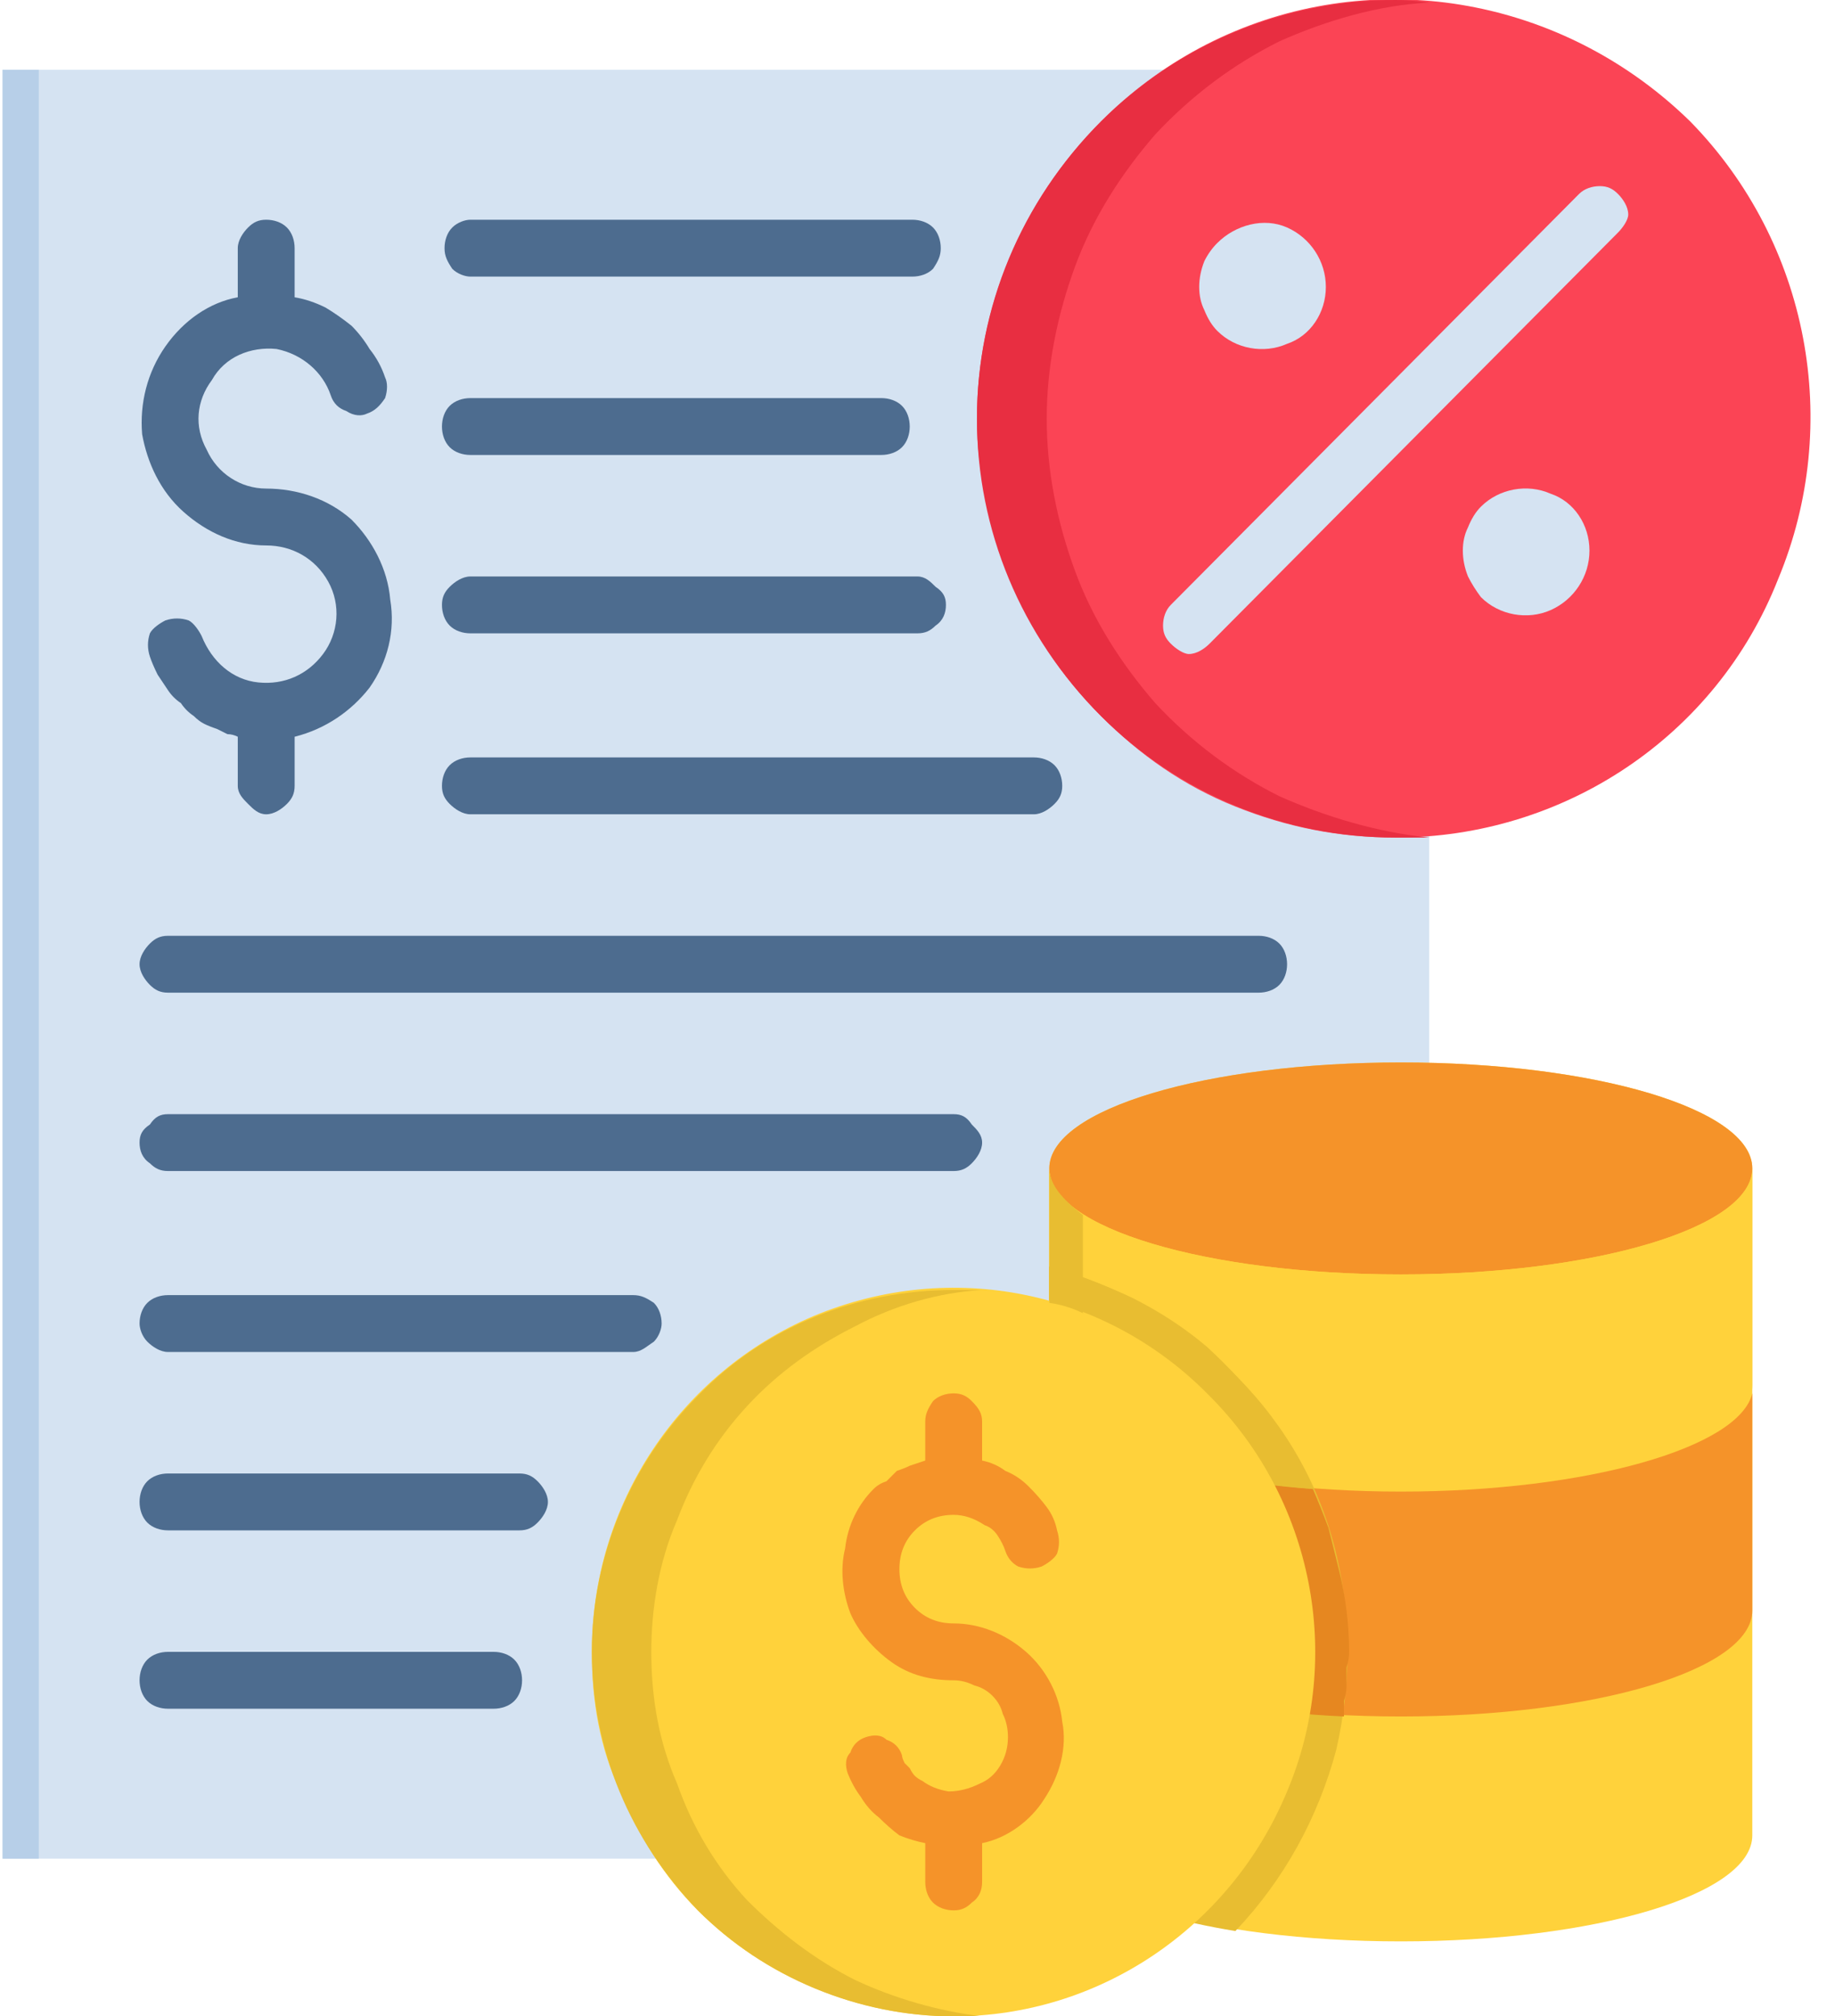
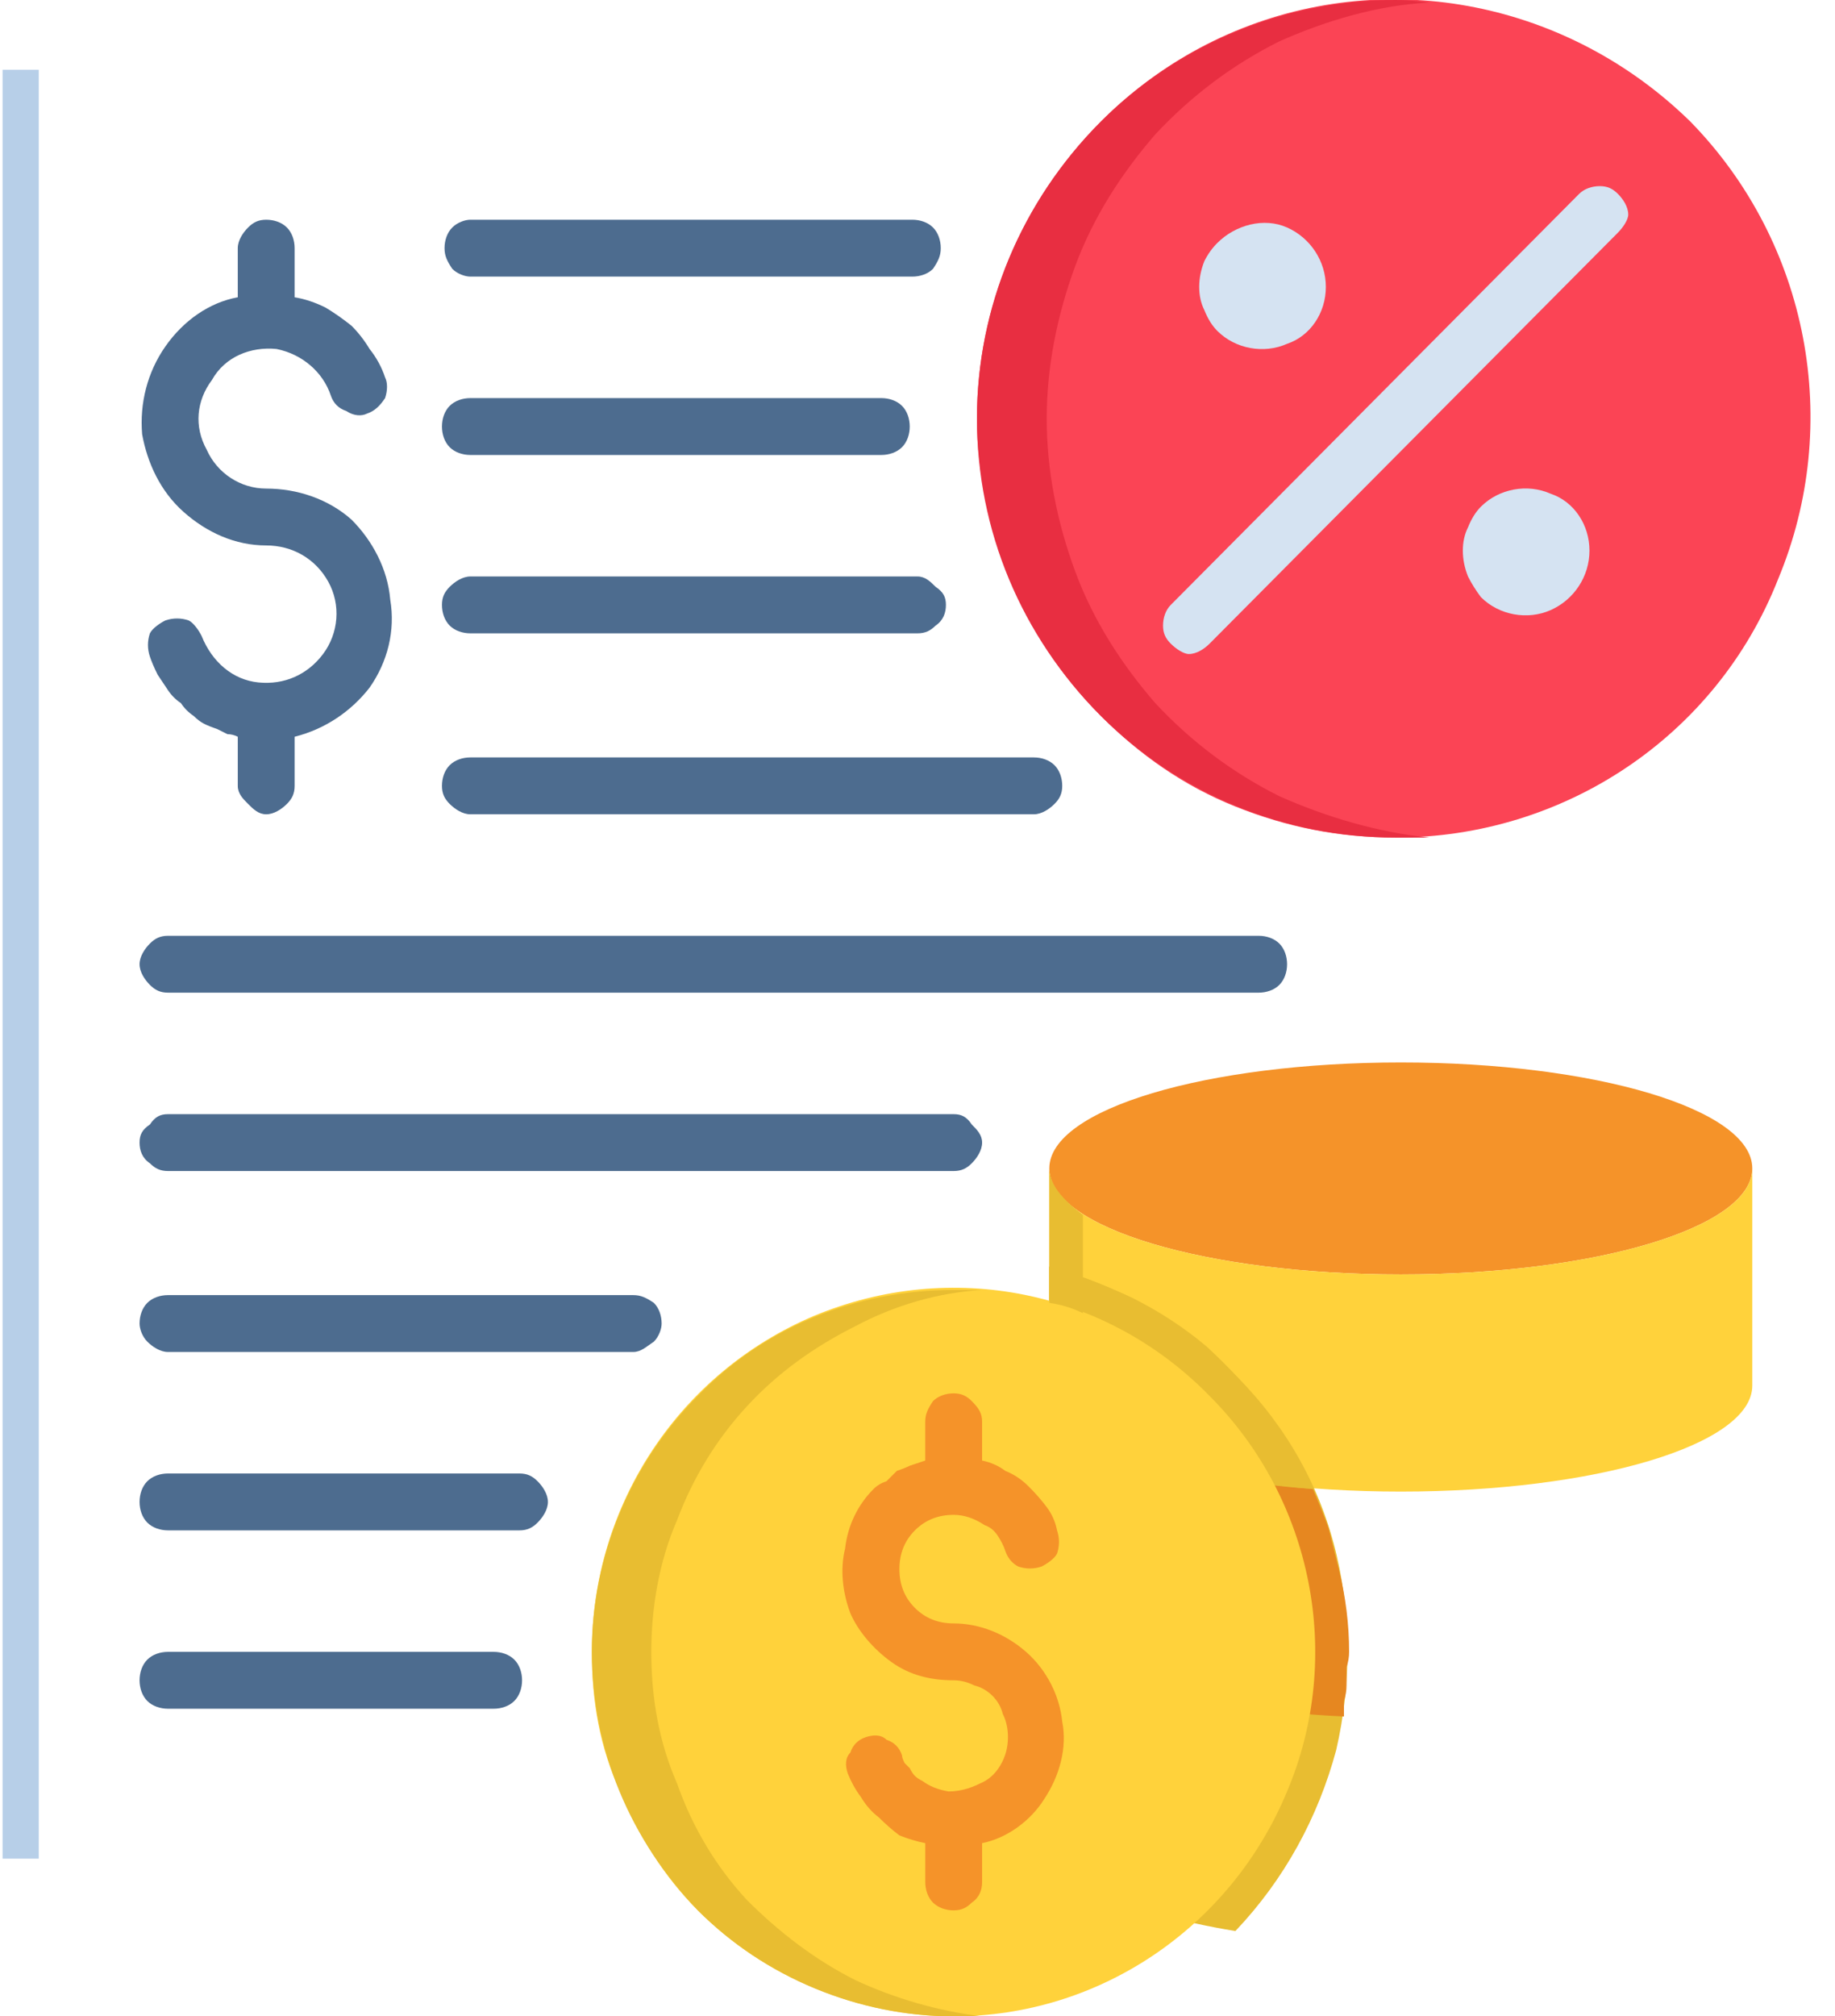
<svg xmlns="http://www.w3.org/2000/svg" version="1.2" viewBox="0 0 71 78" width="71" height="78">
  <style>.a{fill:#d5e3f2}.b{fill:#4d6c8f}.c{fill:#fb4455}.d{fill:#ffd23b}.e{fill:#f59329}.f{fill:#e8bd31}.g{fill:#e68720}.h{fill:#b7cfe8}.i{fill:#e82e41}</style>
-   <path fill-rule="evenodd" class="a" d="m0.1 2.7v69.2h55.2v-69.2z" />
  <path class="b" d="m18.2 10.7c-0.2 0-0.5-0.1-0.7-0.3-0.2-0.3-0.3-0.5-0.3-0.8 0-0.3 0.1-0.6 0.3-0.8 0.2-0.2 0.5-0.3 0.7-0.3h17.1c0.3 0 0.6 0.1 0.8 0.3 0.2 0.2 0.3 0.5 0.3 0.8 0 0.3-0.1 0.5-0.3 0.8-0.2 0.2-0.5 0.3-0.8 0.3zm-11.7 34.6c-0.3 0-0.5-0.1-0.7-0.3-0.3-0.2-0.4-0.5-0.4-0.8 0-0.3 0.1-0.5 0.4-0.7 0.2-0.3 0.4-0.4 0.7-0.4h30.4c0.3 0 0.5 0.1 0.7 0.4 0.2 0.2 0.4 0.4 0.4 0.7 0 0.3-0.2 0.6-0.4 0.8-0.2 0.2-0.4 0.3-0.7 0.3zm0 7c-0.3 0-0.6-0.2-0.8-0.4-0.2-0.2-0.3-0.5-0.3-0.7 0-0.3 0.1-0.6 0.3-0.8 0.2-0.2 0.5-0.3 0.8-0.3h18c0.3 0 0.5 0.1 0.8 0.3 0.2 0.2 0.3 0.5 0.3 0.8 0 0.2-0.1 0.5-0.3 0.7-0.3 0.2-0.5 0.4-0.8 0.4zm0 6.9c-0.3 0-0.6-0.1-0.8-0.3-0.2-0.2-0.3-0.5-0.3-0.8 0-0.3 0.1-0.6 0.3-0.8 0.2-0.2 0.5-0.3 0.8-0.3h13.6c0.3 0 0.5 0.1 0.7 0.3 0.2 0.2 0.4 0.5 0.4 0.8 0 0.3-0.2 0.6-0.4 0.8-0.2 0.2-0.4 0.3-0.7 0.3zm0 6.9c-0.3 0-0.6-0.1-0.8-0.3-0.2-0.2-0.3-0.5-0.3-0.8 0-0.3 0.1-0.6 0.3-0.8 0.2-0.2 0.5-0.3 0.8-0.3h12.6c0.3 0 0.6 0.1 0.8 0.3 0.2 0.2 0.3 0.5 0.3 0.8 0 0.3-0.1 0.6-0.3 0.8-0.2 0.2-0.5 0.3-0.8 0.3zm0-27.7c-0.3 0-0.5-0.1-0.7-0.3-0.2-0.2-0.4-0.5-0.4-0.8 0-0.3 0.2-0.6 0.4-0.8 0.2-0.2 0.4-0.3 0.7-0.3h42.2c0.3 0 0.6 0.1 0.8 0.3 0.2 0.2 0.3 0.5 0.3 0.8 0 0.3-0.1 0.6-0.3 0.8-0.2 0.2-0.5 0.3-0.8 0.3zm11.7-6.9c-0.3 0-0.6-0.2-0.8-0.4-0.2-0.2-0.3-0.4-0.3-0.7 0-0.3 0.1-0.6 0.3-0.8 0.2-0.2 0.5-0.3 0.8-0.3h21.8c0.3 0 0.6 0.1 0.8 0.3 0.2 0.2 0.3 0.5 0.3 0.8 0 0.3-0.1 0.5-0.3 0.7-0.2 0.2-0.5 0.4-0.8 0.4zm0-7c-0.3 0-0.6-0.1-0.8-0.3-0.2-0.2-0.3-0.5-0.3-0.8 0-0.3 0.1-0.5 0.3-0.7 0.2-0.2 0.5-0.4 0.8-0.4h17.3c0.3 0 0.5 0.2 0.7 0.4 0.3 0.2 0.4 0.4 0.4 0.7 0 0.3-0.1 0.6-0.4 0.8-0.2 0.2-0.4 0.3-0.7 0.3zm0-6.9c-0.3 0-0.6-0.1-0.8-0.3-0.2-0.2-0.3-0.5-0.3-0.8 0-0.3 0.1-0.6 0.3-0.8 0.2-0.2 0.5-0.3 0.8-0.3h15.9c0.3 0 0.6 0.1 0.8 0.3 0.2 0.2 0.3 0.5 0.3 0.8 0 0.3-0.1 0.6-0.3 0.8-0.2 0.2-0.5 0.3-0.8 0.3z" />
  <path class="b" d="m11.4 28.5v1.9c0 0.3-0.1 0.5-0.3 0.7-0.2 0.2-0.5 0.4-0.8 0.4-0.3 0-0.5-0.2-0.7-0.4-0.2-0.2-0.4-0.4-0.4-0.7v-1.9q-0.2-0.1-0.4-0.1-0.2-0.1-0.4-0.2-0.3-0.1-0.5-0.2-0.2-0.1-0.4-0.3-0.3-0.2-0.5-0.5-0.3-0.2-0.5-0.5-0.2-0.3-0.4-0.6-0.2-0.4-0.3-0.7c-0.1-0.3-0.1-0.6 0-0.9 0.1-0.2 0.4-0.4 0.6-0.5 0.3-0.1 0.6-0.1 0.9 0 0.2 0.1 0.4 0.4 0.5 0.6 0.4 1 1.2 1.7 2.2 1.8 1 0.1 1.9-0.3 2.5-1.1 0.6-0.8 0.7-1.9 0.2-2.8-0.5-0.9-1.4-1.4-2.4-1.4-1.2 0-2.3-0.5-3.2-1.3-0.9-0.8-1.4-1.9-1.6-3-0.1-1.2 0.2-2.4 0.9-3.4 0.7-1 1.7-1.7 2.8-1.9v-1.9c0-0.3 0.2-0.6 0.4-0.8 0.2-0.2 0.4-0.3 0.7-0.3 0.3 0 0.6 0.1 0.8 0.3 0.2 0.2 0.3 0.5 0.3 0.8v1.9q0.6 0.1 1.2 0.4 0.5 0.3 1 0.7 0.4 0.4 0.7 0.9 0.4 0.5 0.6 1.1c0.1 0.2 0.1 0.5 0 0.8-0.2 0.3-0.4 0.5-0.7 0.6-0.2 0.1-0.5 0.1-0.8-0.1-0.3-0.1-0.5-0.3-0.6-0.6-0.3-0.9-1.1-1.6-2.1-1.8-1-0.1-2 0.3-2.5 1.2-0.6 0.8-0.7 1.8-0.2 2.7 0.4 0.9 1.3 1.5 2.3 1.5 1.2 0 2.4 0.4 3.3 1.2 0.8 0.8 1.4 1.9 1.5 3.1 0.2 1.2-0.1 2.4-0.8 3.4-0.7 0.9-1.7 1.6-2.9 1.9z" />
  <path fill-rule="evenodd" class="c" d="m54 32.4c6.5 0 12.4-3.9 14.8-10 2.5-6 1.2-13-3.4-17.7-4.7-4.6-11.6-6-17.6-3.5-6 2.5-10 8.5-10 15 0 2.1 0.5 4.2 1.3 6.2 0.8 2 2 3.8 3.5 5.3 1.5 1.5 3.2 2.7 5.2 3.5 2 0.8 4 1.2 6.2 1.2z" />
  <path fill-rule="evenodd" class="a" d="m47.1 9.4c0.7-0.7 1.8-1 2.7-0.6 0.9 0.4 1.5 1.3 1.5 2.3 0 1-0.6 1.9-1.5 2.2-0.9 0.4-2 0.2-2.7-0.5q-0.3-0.3-0.5-0.8-0.2-0.4-0.2-0.9 0-0.5 0.2-1 0.2-0.4 0.5-0.7zm10.2 10.2c0.7-0.7 1.8-0.9 2.7-0.5 0.9 0.3 1.5 1.2 1.5 2.2 0 1-0.6 1.9-1.5 2.3-0.9 0.4-2 0.2-2.7-0.5q-0.3-0.4-0.5-0.8-0.2-0.5-0.2-1 0-0.5 0.2-0.9 0.2-0.5 0.5-0.8z" />
  <path class="a" d="m46.8 24.9c-0.2 0.2-0.5 0.4-0.8 0.4-0.2 0-0.5-0.2-0.7-0.4-0.2-0.2-0.3-0.4-0.3-0.7 0-0.3 0.1-0.6 0.3-0.8l15.8-15.9c0.2-0.2 0.5-0.3 0.8-0.3 0.3 0 0.5 0.1 0.7 0.3 0.2 0.2 0.4 0.5 0.4 0.8 0 0.2-0.2 0.5-0.4 0.7z" />
-   <path fill-rule="evenodd" class="d" d="m40.6 45.2c0-2.3 6.1-4.1 13.6-4.1 7.5 0 13.6 1.8 13.6 4.1v25.8c0 2.3-6.1 4.1-13.6 4.1-7.5 0-13.6-1.8-13.6-4.1z" />
  <path fill-rule="evenodd" class="e" d="m54.2 49.3c-7.5 0-13.6-1.8-13.6-4.1 0-2.3 6.1-4.1 13.6-4.1 7.5 0 13.6 1.8 13.6 4.1 0 2.3-6.1 4.1-13.6 4.1z" />
  <path fill-rule="evenodd" class="d" d="m67.8 45.2v8.4c0 2.3-6.1 4.1-13.6 4.1-7.5 0-13.6-1.8-13.6-4.1v-8.4c0 2.3 6.1 4.1 13.6 4.1 7.5 0 13.6-1.8 13.6-4.1z" />
-   <path fill-rule="evenodd" class="e" d="m40.6 53.9c0.5 2.1 6.4 3.8 13.6 3.8 7.2 0 13.1-1.7 13.6-3.8v8.4c0 2.3-6.1 4.1-13.6 4.1-7.5 0-13.6-1.8-13.6-4.1z" />
  <path fill-rule="evenodd" class="f" d="m40.6 49c2.6 0.7 5 2 6.9 3.9 2 1.9 3.4 4.2 4.1 6.8 0.7 2.6 0.7 5.4 0.1 8-0.7 2.6-2 5-3.9 7-4.3-0.7-7.2-2.1-7.2-3.7z" />
  <path fill-rule="evenodd" class="g" d="m50.8 57.6q0.3 0.7 0.6 1.5 0.2 0.8 0.4 1.6 0.2 0.8 0.3 1.6 0.1 0.8 0.1 1.6 0 0.3-0.1 0.6 0 0.4 0 0.7 0 0.3-0.1 0.6 0 0.3 0 0.6c-6.5-0.3-11.4-2-11.4-4.1v-8.4c0.5 1.8 4.6 3.3 10.2 3.7z" />
  <path fill-rule="evenodd" class="f" d="m40.6 49q1.7 0.5 3.2 1.2 1.6 0.8 2.9 1.9 1.3 1.2 2.3 2.5 1.1 1.4 1.8 3c-5.9-0.5-10.2-2.1-10.2-4z" />
  <path fill-rule="evenodd" class="d" d="m36.9 78c5.6 0 10.7-3.4 12.9-8.7 2.2-5.2 1-11.3-3-15.3-4-4.1-10-5.3-15.3-3.1-5.2 2.2-8.6 7.3-8.6 13 0 1.9 0.3 3.7 1.1 5.4 0.7 1.7 1.7 3.3 3 4.6 1.3 1.3 2.8 2.3 4.5 3 1.7 0.7 3.5 1.1 5.4 1.1z" />
  <path class="e" d="m38 71.3v1.5c0 0.3-0.1 0.6-0.4 0.8-0.2 0.2-0.4 0.3-0.7 0.3-0.3 0-0.6-0.1-0.8-0.3-0.2-0.2-0.3-0.5-0.3-0.8v-1.5q-0.5-0.1-1-0.3-0.4-0.3-0.8-0.7-0.4-0.3-0.7-0.8-0.3-0.4-0.5-0.9c-0.1-0.3-0.1-0.6 0.1-0.8 0.1-0.3 0.3-0.5 0.6-0.6 0.3-0.1 0.6-0.1 0.8 0.1 0.3 0.1 0.5 0.3 0.6 0.6q0 0.1 0.1 0.3 0.1 0.1 0.2 0.2 0.1 0.2 0.2 0.3 0.1 0.1 0.3 0.2 0.4 0.3 1 0.4 0.6 0 1.2-0.3 0.5-0.2 0.8-0.7 0.3-0.5 0.3-1.1 0-0.5-0.2-0.9-0.1-0.4-0.4-0.7-0.3-0.3-0.7-0.4-0.4-0.2-0.8-0.2c-0.9 0-1.7-0.2-2.4-0.7-0.7-0.5-1.3-1.2-1.6-1.9-0.3-0.8-0.4-1.7-0.2-2.5 0.1-0.9 0.5-1.7 1.1-2.3q0.2-0.2 0.5-0.3 0.2-0.2 0.4-0.4 0.3-0.1 0.5-0.2 0.3-0.1 0.6-0.2v-1.5c0-0.3 0.1-0.5 0.3-0.8 0.2-0.2 0.5-0.3 0.8-0.3 0.3 0 0.5 0.1 0.7 0.3 0.3 0.3 0.4 0.5 0.4 0.8v1.5q0.5 0.1 0.9 0.4 0.5 0.2 0.9 0.6 0.4 0.4 0.7 0.8 0.3 0.4 0.4 0.9c0.1 0.3 0.1 0.6 0 0.9-0.1 0.2-0.4 0.4-0.6 0.5-0.3 0.1-0.6 0.1-0.9 0-0.2-0.1-0.4-0.3-0.5-0.6q-0.1-0.3-0.3-0.6-0.2-0.3-0.5-0.4-0.3-0.2-0.6-0.3-0.3-0.1-0.6-0.1c-0.6 0-1.1 0.2-1.5 0.6-0.4 0.4-0.6 0.9-0.6 1.5 0 0.6 0.2 1.1 0.6 1.5 0.4 0.4 0.9 0.6 1.5 0.6 1 0 2 0.4 2.8 1.1 0.8 0.7 1.3 1.7 1.4 2.7 0.2 1-0.1 2.1-0.7 3-0.5 0.8-1.4 1.5-2.4 1.7z" />
  <path fill-rule="evenodd" class="h" d="m1.5 2.7v69.2h-1.4v-69.2z" />
  <path fill-rule="evenodd" class="i" d="m40.5 16.2c0-2 0.4-4 1.1-5.9 0.7-1.9 1.8-3.6 3.1-5.1 1.4-1.5 3-2.7 4.8-3.6 1.8-0.8 3.8-1.4 5.8-1.5q-0.7-0.1-1.3-0.1c-4.3 0-8.4 1.7-11.4 4.7-3.1 3.1-4.8 7.2-4.8 11.5 0 4.3 1.7 8.4 4.8 11.5 3 3 7.1 4.7 11.4 4.7q0.6 0 1.3 0c-2-0.2-4-0.8-5.8-1.6-1.8-0.9-3.4-2.1-4.8-3.6-1.3-1.5-2.4-3.2-3.1-5.1-0.7-1.9-1.1-3.9-1.1-5.9z" />
  <path fill-rule="evenodd" class="f" d="m25.2 63.9c0-1.7 0.3-3.5 1-5.1 0.6-1.6 1.5-3.1 2.7-4.4 1.2-1.3 2.6-2.3 4.2-3.1 1.5-0.8 3.2-1.3 4.9-1.4q-0.5 0-1.1 0c-3.7 0-7.3 1.4-9.9 4.1-2.6 2.6-4.1 6.2-4.1 9.9 0 3.8 1.5 7.3 4.1 10 2.6 2.6 6.2 4.1 9.9 4.1q0.6 0 1.1 0c-1.7-0.2-3.4-0.7-4.9-1.4-1.6-0.8-3-1.9-4.2-3.1-1.2-1.3-2.1-2.8-2.7-4.5-0.7-1.6-1-3.3-1-5.1z" />
  <path fill-rule="evenodd" class="f" d="m41.9 50.8v-3.8c-0.8-0.6-1.3-1.2-1.3-1.8v5.2q0.7 0.1 1.3 0.4z" />
</svg>